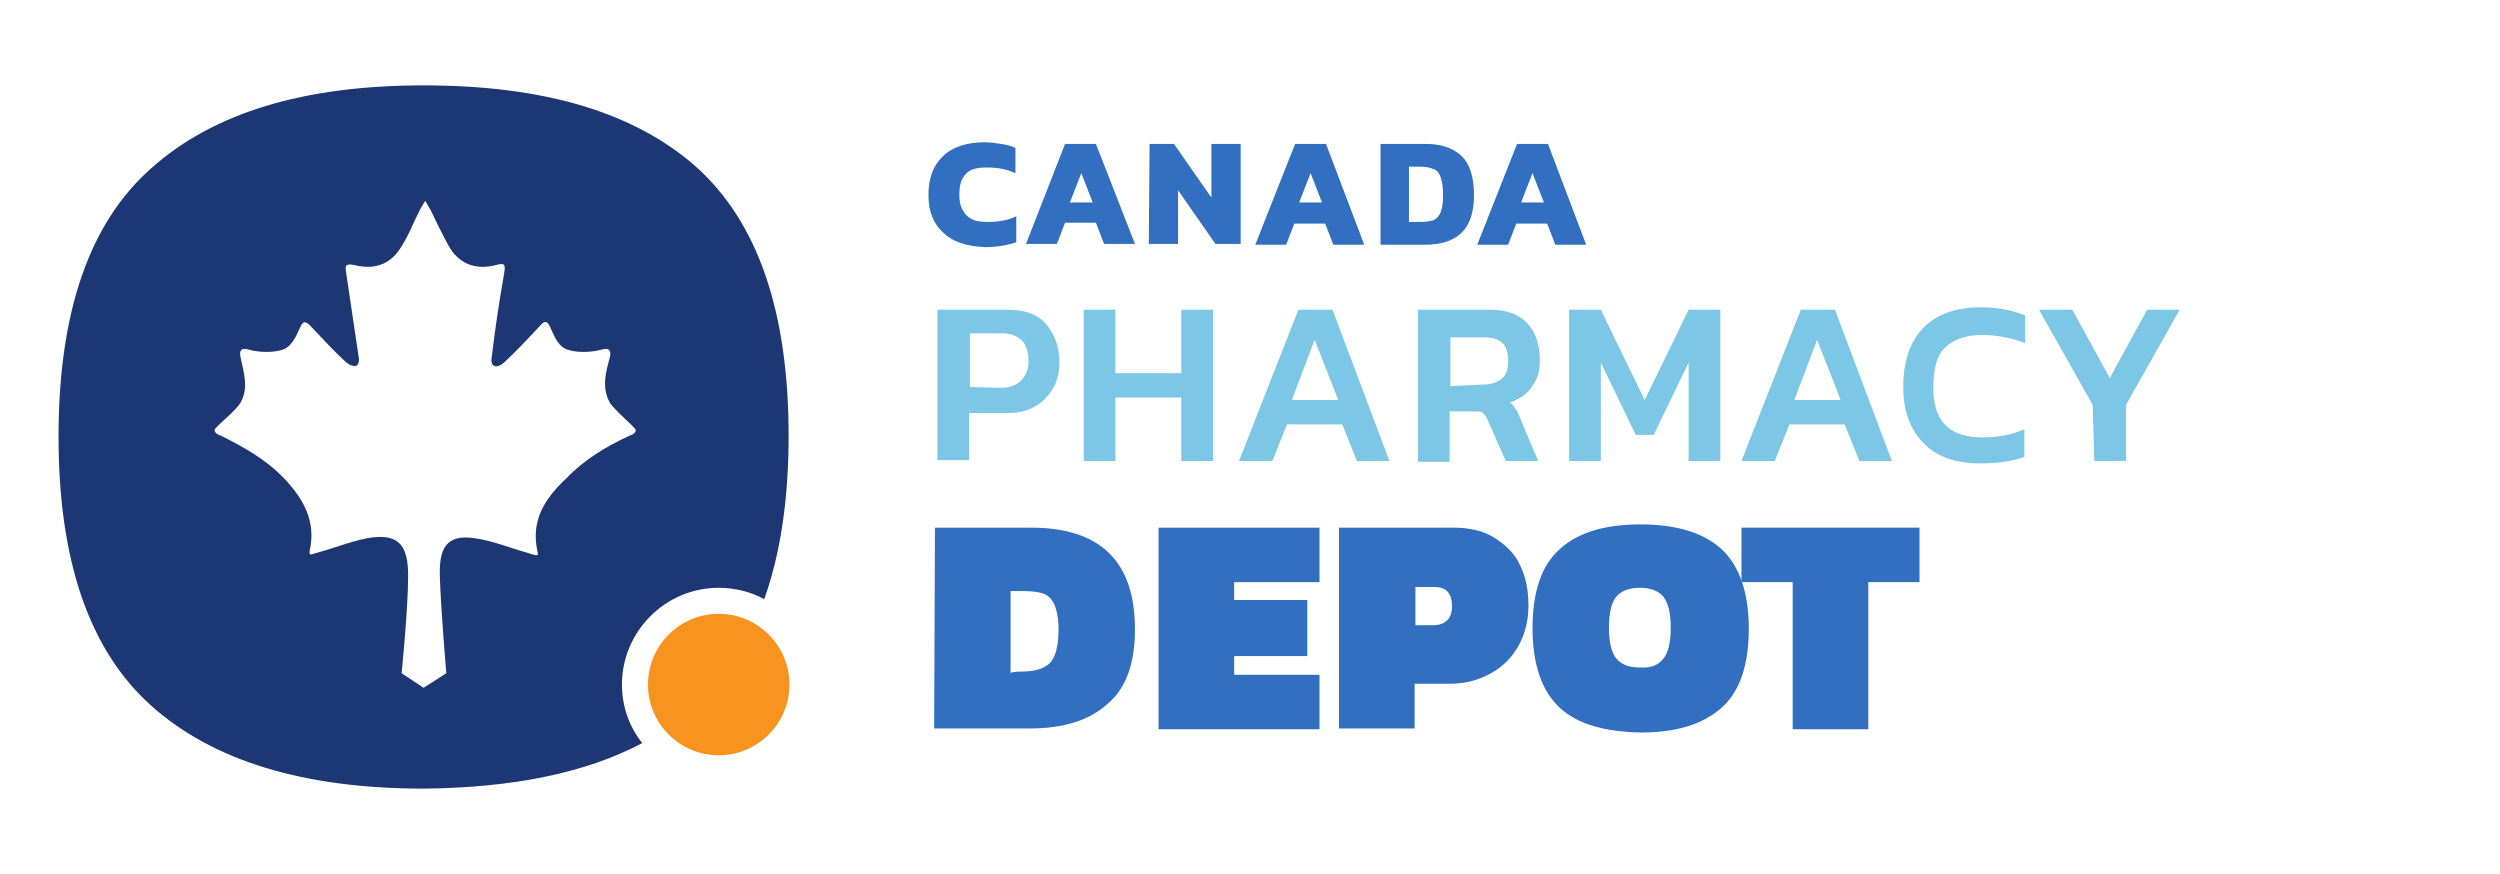
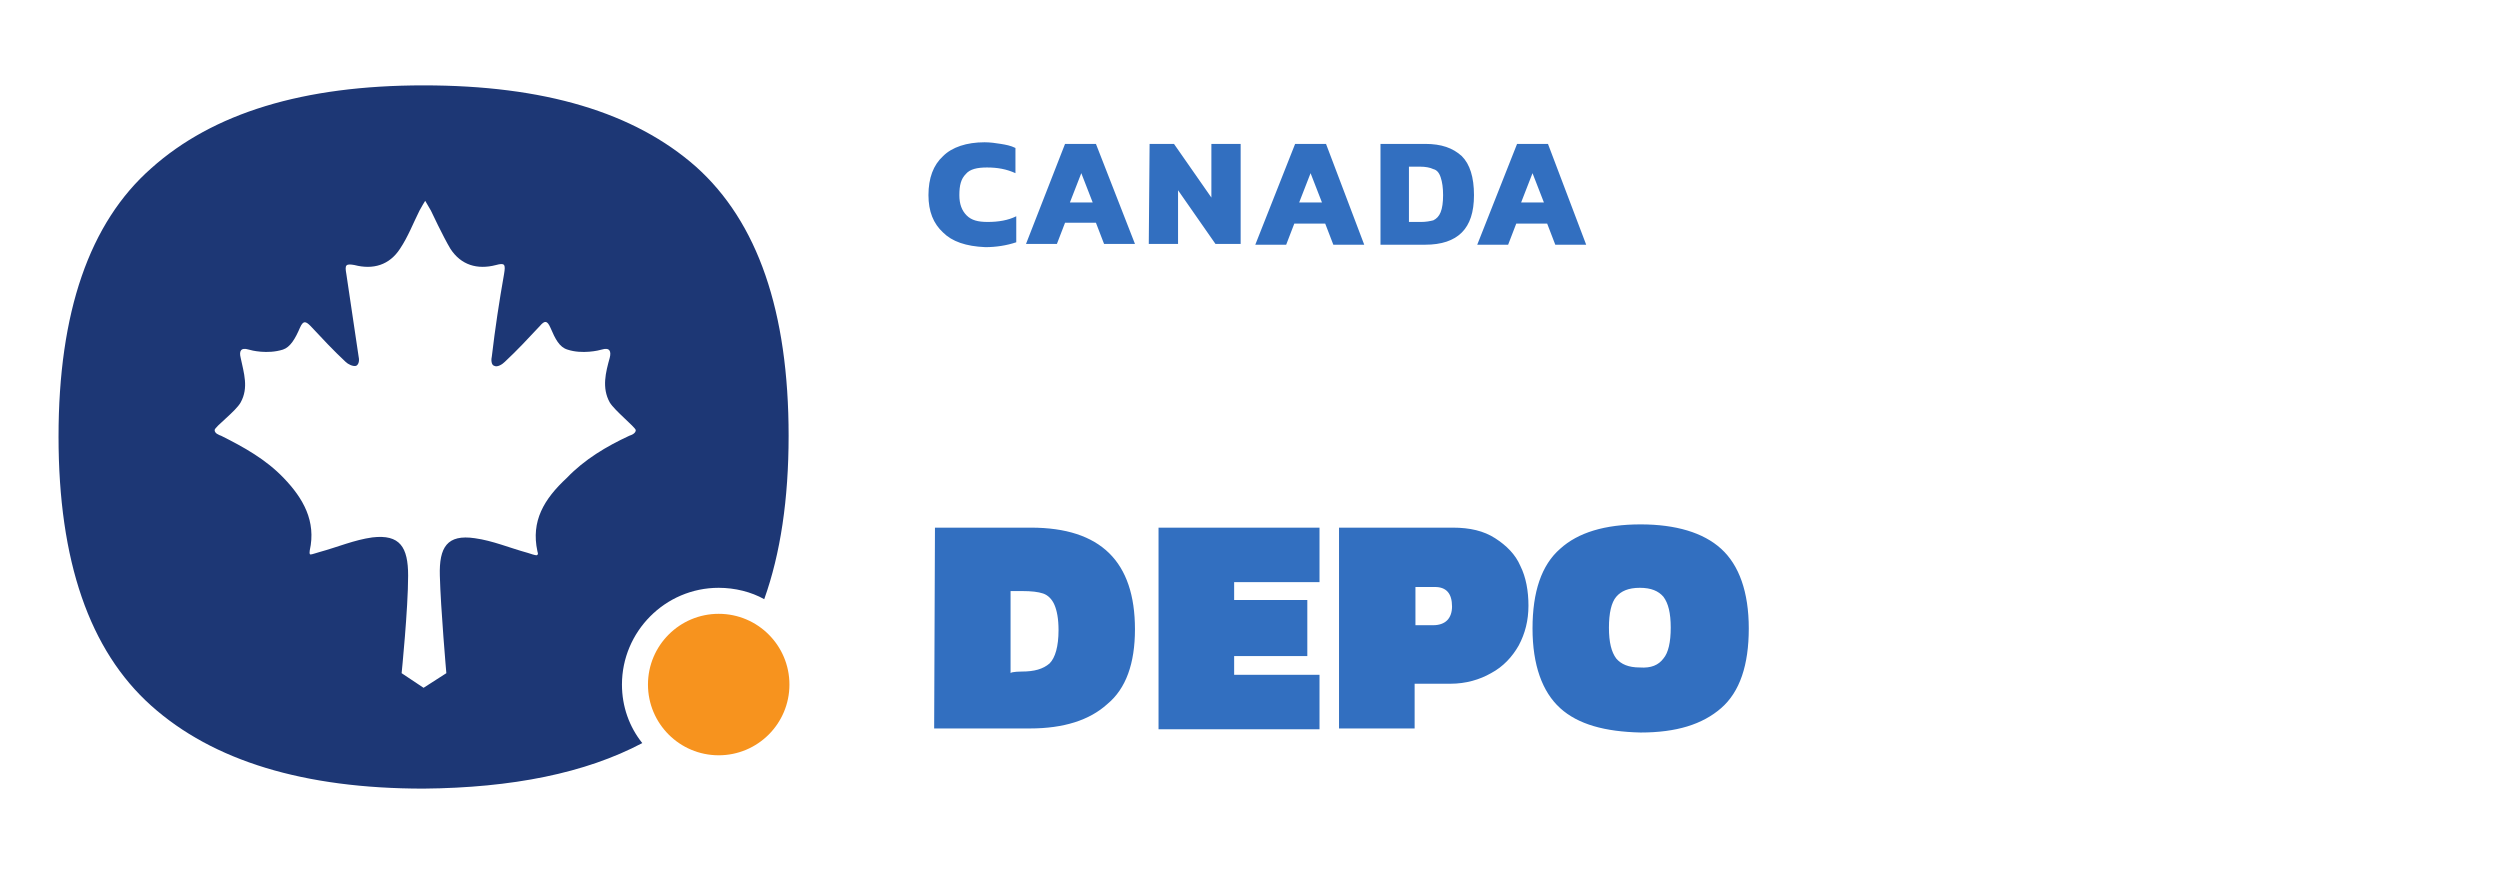
<svg xmlns="http://www.w3.org/2000/svg" version="1.1" id="Layer_1" x="0px" y="0px" viewBox="0 0 307.5 107.5" style="enable-background:new 0 0 307.5 107.5;" xml:space="preserve">
  <style type="text/css">
	.st0{fill:#326FC0;}
	.st1{fill:#7CC7E5;}
	.st2{fill:#1D3775;}
	.st3{fill:#F7931E;}
</style>
  <g>
    <path class="st0" d="M116,28.6c-1.2-1.1-1.8-2.6-1.8-4.6c0-2.1,0.6-3.7,1.8-4.8c1.1-1.1,2.9-1.7,5.1-1.7c0.7,0,1.4,0.1,2,0.2   c0.6,0.1,1.2,0.2,1.8,0.5v3.1c-1.1-0.5-2.2-0.7-3.5-0.7c-1.2,0-2.1,0.2-2.6,0.8c-0.6,0.6-0.8,1.4-0.8,2.6c0,1.1,0.3,1.9,0.9,2.5   c0.6,0.6,1.4,0.8,2.6,0.8c1.3,0,2.5-0.2,3.5-0.7v3.2c-1.2,0.4-2.5,0.6-3.8,0.6C118.8,30.3,117.1,29.7,116,28.6z M131,17.7h3.8   l4.8,12.3h-3.8l-1-2.6h-3.8l-1,2.6h-3.8L131,17.7z M134.4,24.9l-1.4-3.6l-1.4,3.6H134.4z M141.4,17.7h3l4.6,6.6v-6.6h3.6v12.3h-3.1   l-4.6-6.6v6.6h-3.6L141.4,17.7L141.4,17.7z M159.3,17.7h3.8l4.7,12.4h-3.8l-1-2.6h-3.8l-1,2.6h-3.8L159.3,17.7z M162.6,24.9   l-1.4-3.6l-1.4,3.6H162.6z M169.8,17.7h5.5c2,0,3.4,0.5,4.5,1.5c1,1,1.5,2.6,1.5,4.8c0,2.1-0.5,3.6-1.5,4.6c-1,1-2.5,1.5-4.5,1.5   h-5.5V17.7z M174.8,27.3c0.6,0,1.1-0.1,1.5-0.2c0.4-0.2,0.7-0.5,0.9-1c0.2-0.5,0.3-1.2,0.3-2.1c0-0.9-0.1-1.6-0.3-2.2   c-0.2-0.6-0.5-0.9-0.9-1c-0.4-0.2-1-0.3-1.6-0.3h-1.4v6.8H174.8z M186.6,17.7h3.8l4.7,12.4h-3.8l-1-2.6h-3.8l-1,2.6h-3.8   L186.6,17.7z M189.9,24.9l-1.4-3.6l-1.4,3.6H189.9z" />
-     <path class="st1" d="M115.3,38.1h8.7c2.1,0,3.7,0.6,4.7,1.8c1,1.2,1.6,2.7,1.6,4.6c0,1.3-0.2,2.3-0.8,3.3c-0.6,1-1.3,1.7-2.2,2.2   c-1,0.6-2.2,0.8-3.4,0.8h-4.7v5.8h-3.9L115.3,38.1L115.3,38.1L115.3,38.1z M123.1,47.7c1.1,0,1.9-0.3,2.5-0.9   c0.6-0.6,0.9-1.4,0.9-2.4s-0.2-1.9-0.8-2.5s-1.4-0.9-2.4-0.9h-4v6.6L123.1,47.7z M133.3,38.1h3.9v7.8h8.1v-7.8h3.9v18.6h-3.9v-7.8   h-8.1v7.8h-3.9V38.1z M159.7,38.1h4.2l7,18.6h-4l-1.8-4.5h-6.8l-1.8,4.5h-4.1L159.7,38.1z M164.6,49.2l-2.9-7.4l-2.8,7.4H164.6z    M174.4,38.1h8.9c2.1,0,3.6,0.6,4.6,1.7c1,1.1,1.5,2.6,1.5,4.6c0,1.3-0.3,2.3-1,3.2c-0.6,0.9-1.5,1.5-2.7,1.9   c0.3,0.2,0.6,0.5,0.7,0.8c0.2,0.2,0.4,0.6,0.6,1.2l2.2,5.2h-4l-2.2-5c-0.2-0.5-0.4-0.7-0.6-0.9c-0.2-0.2-0.6-0.2-1.1-0.2h-3v6.2   h-3.9L174.4,38.1L174.4,38.1z M182.3,47.3c1,0,1.8-0.2,2.4-0.7c0.6-0.5,0.8-1.2,0.8-2.2c0-1-0.2-1.8-0.7-2.2   c-0.5-0.5-1.3-0.7-2.2-0.7h-4.2v6L182.3,47.3z M193,38.1h3.9l5.4,11.1l5.4-11.1h3.9v18.6h-3.9V44.6l-4.3,8.9h-2.2l-4.3-8.9v12.1   H193L193,38.1L193,38.1z M221.5,38.1h4.2l7,18.6h-4l-1.8-4.5h-6.8l-1.8,4.5h-4.1L221.5,38.1z M226.4,49.2l-2.9-7.4l-2.8,7.4H226.4z    M236.6,54.5c-1.7-1.7-2.5-4-2.5-6.9c0-3.1,0.8-5.5,2.4-7.2c1.6-1.7,4-2.6,7.1-2.6c2,0,3.8,0.3,5.5,1v3.4c-1.6-0.6-3.4-1-5.3-1   c-2.1,0-3.6,0.6-4.6,1.6c-1,1-1.4,2.6-1.4,4.9c0,2.1,0.5,3.6,1.5,4.6c1,1,2.5,1.5,4.5,1.5c1.9,0,3.6-0.3,5.2-1v3.4   c-1.7,0.6-3.5,0.8-5.5,0.8C240.6,57,238.2,56.2,236.6,54.5L236.6,54.5z M257.4,49.8l-6.6-11.7h4.1l4.6,8.4l4.6-8.4h4l-6.6,11.7v6.9   h-3.9L257.4,49.8L257.4,49.8z" />
    <path class="st0" d="M115,64.9h11.8c8.6,0,12.8,4.2,12.8,12.5c0,4.2-1.1,7.3-3.4,9.2c-2.2,2-5.4,3-9.5,3h-11.8L115,64.9z    M125.7,82.6c1.5,0,2.6-0.3,3.4-1c0.7-0.7,1.1-2.1,1.1-4.1c0-1.4-0.2-2.4-0.5-3.1c-0.3-0.7-0.8-1.2-1.4-1.4   c-0.6-0.2-1.4-0.3-2.6-0.3h-1.4v10.1C124.4,82.6,125.7,82.6,125.7,82.6z M142.5,64.9h19.8v6.7h-10.5v2.2h9v6.9h-9V83h10.5v6.7   h-19.8C142.5,89.7,142.5,64.9,142.5,64.9z M164.8,64.9h13.9c2.1,0,3.8,0.4,5.2,1.3s2.5,2,3.1,3.4c0.7,1.4,1,3.1,1,4.9   s-0.4,3.4-1.2,4.9c-0.8,1.4-1.9,2.6-3.4,3.4c-1.4,0.8-3.1,1.3-5,1.3h-4.4v5.5h-9.3V64.9L164.8,64.9z M176.3,76.9   c0.7,0,1.3-0.2,1.7-0.6c0.4-0.4,0.6-1,0.6-1.7c0-1.6-0.7-2.4-2.1-2.4h-2.4v4.7H176.3z M191.9,87.1c-2.2-2-3.4-5.3-3.4-9.8   s1.1-7.8,3.4-9.8c2.2-2,5.5-3,9.9-3c4.3,0,7.7,1,9.9,3c2.2,2,3.4,5.3,3.4,9.8s-1.1,7.8-3.4,9.8s-5.5,3-9.9,3   C197.4,90,194.1,89.1,191.9,87.1z M204.6,81c0.6-0.7,0.9-2,0.9-3.8s-0.3-3-0.9-3.8c-0.6-0.7-1.5-1.1-2.9-1.1s-2.3,0.4-2.9,1.1   c-0.6,0.7-0.9,2-0.9,3.8s0.3,3,0.9,3.8c0.6,0.7,1.5,1.1,2.9,1.1C203.1,82.2,204,81.8,204.6,81z" />
-     <path class="st0" d="M220.5,71.6h-6.3v-6.7h21.9v6.7h-6.3v18.1h-9.3V71.6z" />
  </g>
  <g>
    <path class="st2" d="M76.5,84.2c0-6.5,5.3-11.9,11.9-11.9c2,0,4,0.5,5.6,1.4c2-5.6,3-12.3,3-20.1c0-15.3-3.8-26.3-11.4-33.1   c-7.6-6.7-18.7-10-33.5-10s-25.9,3.4-33.5,10.2C11,27.4,7.2,38.4,7.2,53.7S11,80,18.6,86.8S37.4,97,52.1,97   C63,96.9,72,95.1,79,91.4C77.4,89.4,76.5,86.9,76.5,84.2z M66.1,67.8c0,0.1,0.2,0.4-0.1,0.5c-0.2,0-0.8-0.2-1.1-0.3   c-2.2-0.6-4.3-1.5-6.5-1.8c-3.4-0.5-4.4,1.1-4.3,4.6c0.1,4,0.8,12,0.8,12l-2.8,1.8l-2.7-1.8c0,0,0.8-7.9,0.8-12   c0-3.5-1-5.1-4.4-4.7c-2.2,0.3-4.3,1.2-6.5,1.8c-0.4,0.1-0.9,0.3-1.1,0.3c-0.2,0-0.1-0.4-0.1-0.5c0.8-3.6-0.8-6.4-3.2-8.9   c-2.2-2.3-4.9-3.8-7.7-5.2c-0.3-0.1-0.8-0.3-0.8-0.7s2.6-2.3,3.2-3.4c1-1.8,0.4-3.6,0-5.5c-0.2-0.8,0-1.3,1-1   c0.3,0.1,2.3,0.6,4.2,0c0.9-0.3,1.5-1.3,2.1-2.7c0.4-0.9,0.7-0.8,1.3-0.2c1.4,1.5,2.8,3,4.3,4.4c0.3,0.3,0.9,0.6,1.3,0.5   c0.4-0.2,0.4-0.8,0.3-1.2c-0.5-3.4-1-6.7-1.5-10.1c-0.2-1.1-0.1-1.3,1-1.1c2.3,0.6,4.3,0,5.6-2c1-1.5,1.6-3.1,2.4-4.7   c0.2-0.4,0.7-1.2,0.7-1.2l0.7,1.2c0,0,1.5,3.2,2.4,4.7c1.3,2,3.3,2.6,5.6,2c1.1-0.3,1.2-0.1,1,1.1c-0.6,3.4-1.1,6.7-1.5,10.1   c-0.1,0.4-0.1,1.1,0.3,1.2c0.4,0.2,1-0.2,1.3-0.5c1.5-1.4,2.9-2.9,4.3-4.4c0.6-0.7,0.9-0.7,1.3,0.2c0.6,1.4,1.1,2.4,2.1,2.7   c1.8,0.6,3.9,0.1,4.2,0c1-0.3,1.2,0.2,1,1c-0.5,1.8-1,3.7,0,5.5c0.6,1,3.1,3,3.2,3.4c0,0.4-0.5,0.6-0.8,0.7   c-2.8,1.3-5.5,2.9-7.7,5.2C66.9,61.4,65.3,64.1,66.1,67.8z" />
    <circle class="st3" cx="88.4" cy="84.2" r="8.7" />
  </g>
</svg>